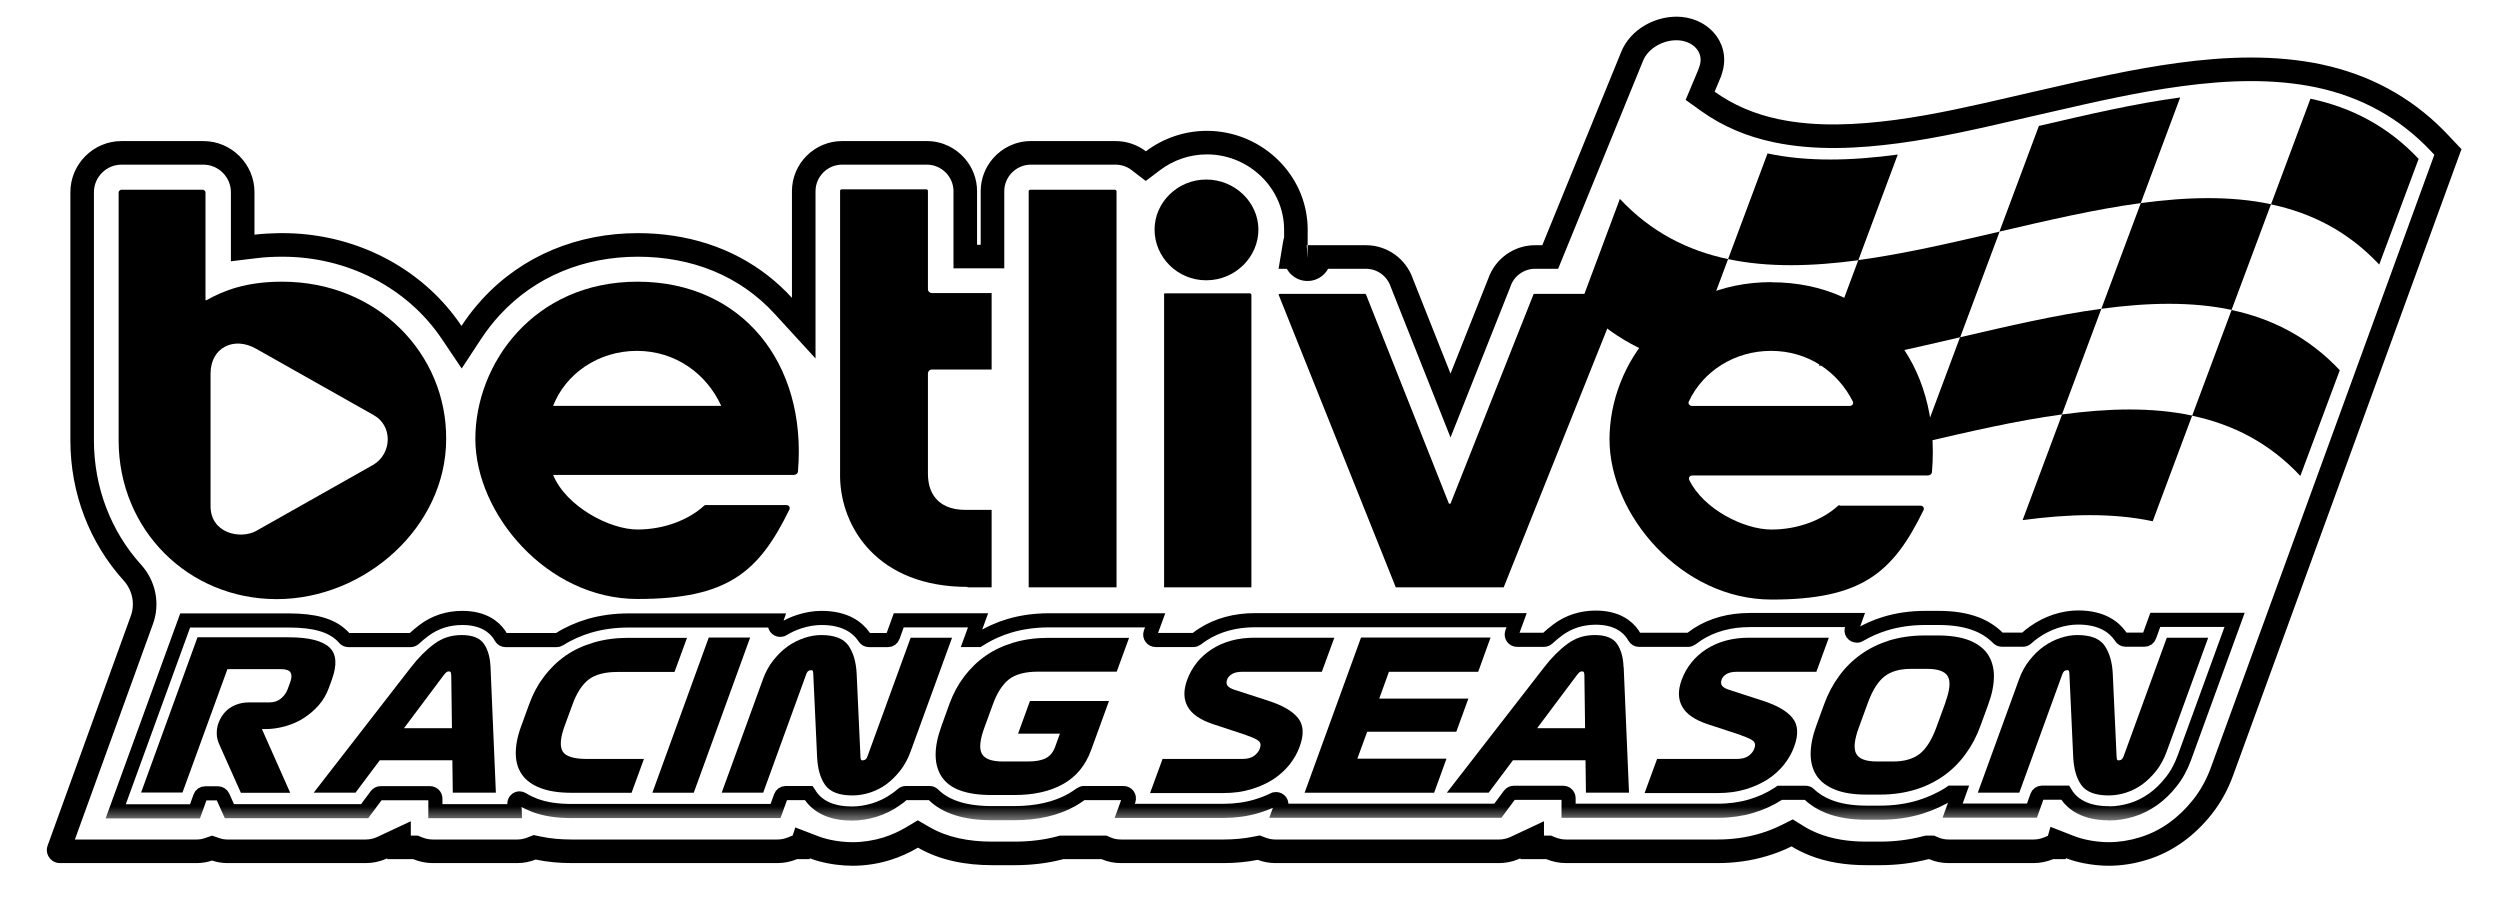
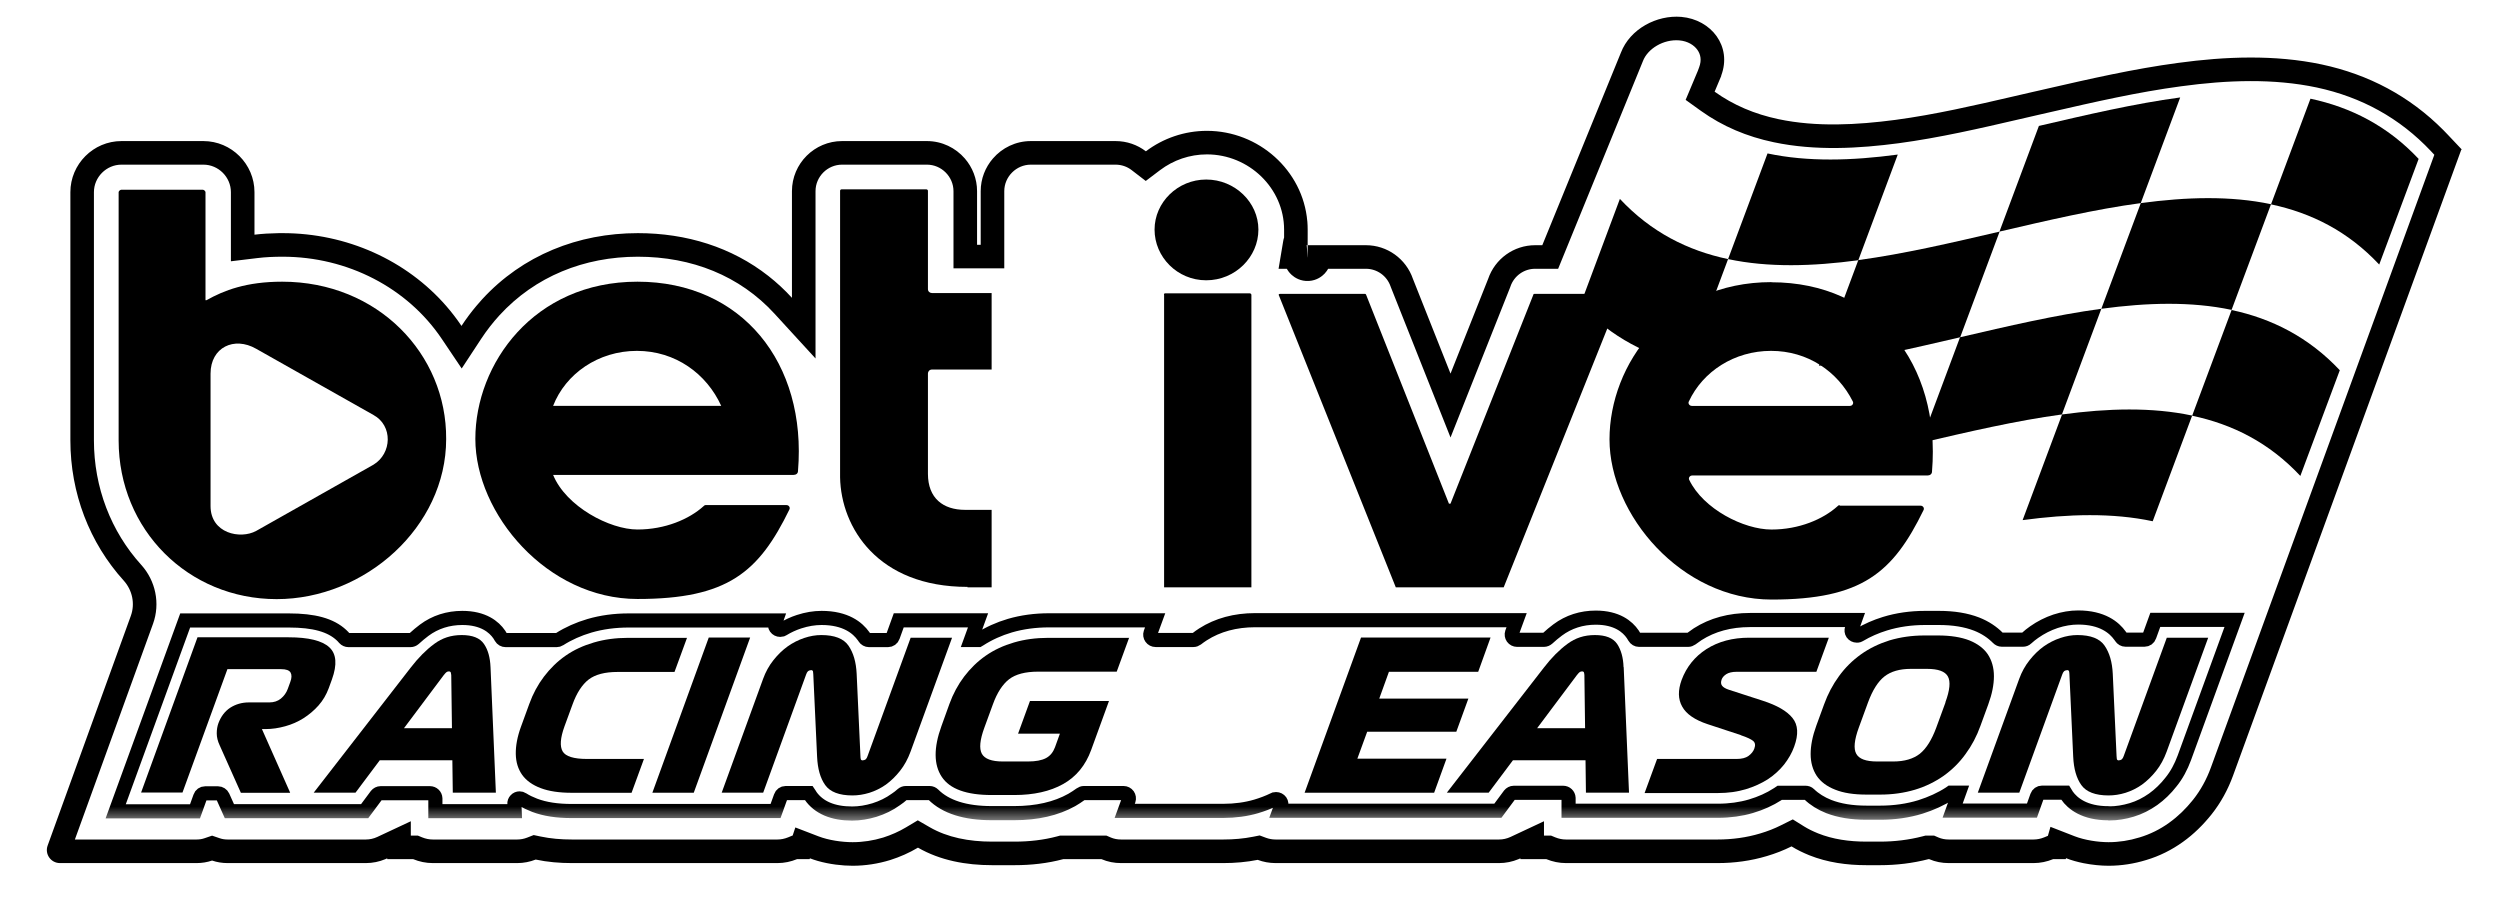
<svg xmlns="http://www.w3.org/2000/svg" width="86" height="31" viewBox="0 0 86 31" fill="none">
  <path fill-rule="evenodd" clip-rule="evenodd" d="M9.71 9.69C8.469 9.69 7.706 9.989 7.103 10.327H7.069V6.61C7.069 6.576 7.016 6.528 6.982 6.528H4.168C4.134 6.528 4.081 6.576 4.081 6.61V15.15C4.081 18.23 6.48 20.61 9.517 20.61C12.553 20.61 15.348 18.133 15.348 15.102C15.367 12.186 13.002 9.69 9.705 9.69H9.71ZM12.848 15.985L8.812 18.264C8.262 18.563 7.243 18.346 7.243 17.409V12.852C7.243 11.949 8.054 11.563 8.812 11.998L12.848 14.276C13.519 14.643 13.485 15.599 12.848 15.985Z" fill="black" />
  <path fill-rule="evenodd" clip-rule="evenodd" d="M33.282 20.204H34.112V17.539H33.2C32.442 17.539 31.921 17.139 31.921 16.299V12.847C31.921 12.78 31.974 12.712 32.061 12.712H34.112V10.081H32.061C31.993 10.081 31.921 10.033 31.921 9.946V6.562C31.921 6.547 31.901 6.513 31.867 6.513H28.952C28.933 6.513 28.899 6.528 28.899 6.562V16.424C28.933 18.148 30.192 20.189 33.282 20.189V20.204Z" fill="black" />
-   <path fill-rule="evenodd" clip-rule="evenodd" d="M38.409 20.204V6.576C38.409 6.562 38.389 6.528 38.356 6.528H35.44C35.42 6.528 35.387 6.543 35.387 6.576V20.204H38.409Z" fill="black" />
  <path fill-rule="evenodd" clip-rule="evenodd" d="M42.995 10.091H40.079C40.06 10.091 40.026 10.11 40.045 10.144V20.204H43.048V10.144C43.048 10.11 43.014 10.091 42.995 10.091ZM41.494 6.176C40.509 6.176 39.717 6.963 39.717 7.899C39.717 8.836 40.494 9.642 41.494 9.642C42.493 9.642 43.289 8.841 43.289 7.899C43.289 6.958 42.478 6.176 41.494 6.176Z" fill="black" />
  <path fill-rule="evenodd" clip-rule="evenodd" d="M21.928 9.69C18.356 9.69 16.352 12.519 16.352 15.097C16.352 17.675 18.819 20.605 21.928 20.605C25.037 20.605 26.104 19.683 27.156 17.525C27.19 17.457 27.137 17.375 27.055 17.375H24.274C24.241 17.375 24.221 17.395 24.207 17.409C23.705 17.863 22.879 18.215 21.928 18.215C20.977 18.215 19.476 17.428 19.027 16.337H27.296C27.383 16.337 27.451 16.289 27.451 16.202C27.76 12.485 25.52 9.69 21.928 9.69ZM19.027 13.962C19.456 12.857 20.581 12.07 21.909 12.07C23.236 12.07 24.308 12.857 24.81 13.962H19.027Z" fill="black" />
  <path fill-rule="evenodd" clip-rule="evenodd" d="M9.971 27.272H8.286L7.557 25.64C7.49 25.5 7.456 25.36 7.456 25.23C7.456 25.099 7.475 24.983 7.514 24.877C7.601 24.645 7.736 24.467 7.919 24.346C8.108 24.226 8.32 24.163 8.561 24.163H9.266C9.421 24.163 9.556 24.119 9.662 24.032C9.768 23.945 9.85 23.834 9.899 23.699L9.985 23.463C10.039 23.323 10.039 23.212 9.995 23.134C9.947 23.057 9.841 23.019 9.672 23.019H7.823L6.278 27.262H4.854L6.794 21.923H9.927C10.613 21.923 11.081 22.039 11.327 22.266C11.574 22.492 11.603 22.859 11.419 23.371L11.308 23.675C11.226 23.897 11.11 24.095 10.956 24.269C10.801 24.443 10.627 24.588 10.439 24.708C10.246 24.829 10.039 24.921 9.812 24.983C9.585 25.046 9.363 25.08 9.141 25.08H9.01L9.981 27.267L9.971 27.272Z" fill="black" />
  <path fill-rule="evenodd" clip-rule="evenodd" d="M16.874 22.951C16.86 22.618 16.787 22.352 16.647 22.15C16.507 21.947 16.256 21.846 15.884 21.846C15.513 21.846 15.213 21.947 14.938 22.15C14.663 22.352 14.393 22.623 14.132 22.961L10.792 27.267H12.23L13.065 26.152H15.561L15.576 27.267H17.058L16.874 22.946V22.951ZM13.896 25.051L15.267 23.221C15.296 23.183 15.325 23.154 15.349 23.13C15.378 23.106 15.407 23.096 15.44 23.096C15.474 23.096 15.498 23.11 15.508 23.135C15.513 23.159 15.518 23.192 15.523 23.221L15.547 25.051H13.896Z" fill="black" />
  <path fill-rule="evenodd" clip-rule="evenodd" d="M22.155 26.099L21.726 27.272H19.66C19.24 27.272 18.882 27.219 18.602 27.112C18.318 27.006 18.105 26.852 17.965 26.659C17.825 26.461 17.748 26.224 17.743 25.939C17.738 25.659 17.796 25.341 17.922 24.998L18.207 24.216C18.332 23.868 18.501 23.555 18.713 23.275C18.926 22.995 19.172 22.753 19.457 22.555C19.742 22.357 20.065 22.208 20.427 22.102C20.789 21.995 21.18 21.942 21.605 21.942H23.633L23.203 23.115H21.248C20.809 23.115 20.476 23.202 20.249 23.376C20.026 23.55 19.838 23.835 19.694 24.235L19.418 24.988C19.273 25.389 19.254 25.674 19.355 25.848C19.457 26.021 19.737 26.108 20.195 26.108H22.151L22.155 26.099Z" fill="black" />
  <path fill-rule="evenodd" clip-rule="evenodd" d="M22.441 27.271L24.381 21.932H25.805L23.865 27.271H22.441Z" fill="black" />
  <path fill-rule="evenodd" clip-rule="evenodd" d="M24.825 27.272L26.249 23.357C26.336 23.115 26.456 22.898 26.606 22.71C26.756 22.521 26.92 22.362 27.094 22.237C27.272 22.111 27.461 22.015 27.663 21.947C27.866 21.879 28.059 21.846 28.252 21.846C28.706 21.846 29.02 21.966 29.189 22.212C29.358 22.459 29.45 22.777 29.469 23.178L29.599 26.012C29.599 26.046 29.604 26.079 29.609 26.108C29.614 26.137 29.638 26.157 29.672 26.157C29.705 26.157 29.754 26.142 29.783 26.118C29.807 26.094 29.831 26.055 29.845 26.007L31.327 21.937H32.751L31.323 25.857C31.231 26.108 31.11 26.33 30.96 26.519C30.811 26.707 30.647 26.866 30.473 26.992C30.294 27.117 30.106 27.209 29.908 27.272C29.705 27.334 29.512 27.363 29.324 27.363C28.87 27.363 28.556 27.243 28.387 27.006C28.218 26.77 28.127 26.446 28.108 26.031L27.977 23.197C27.977 23.163 27.972 23.135 27.968 23.101C27.963 23.072 27.939 23.052 27.905 23.052C27.871 23.052 27.823 23.067 27.794 23.091C27.77 23.115 27.745 23.154 27.731 23.202L26.254 27.267H24.83L24.825 27.272Z" fill="black" />
  <path fill-rule="evenodd" clip-rule="evenodd" d="M38.844 21.932L38.415 23.105H35.711C35.272 23.105 34.939 23.192 34.712 23.366C34.49 23.54 34.302 23.825 34.157 24.225L33.862 25.032C33.708 25.451 33.679 25.751 33.776 25.93C33.872 26.103 34.109 26.195 34.495 26.195H35.364C35.629 26.195 35.837 26.156 35.982 26.079C36.127 26.002 36.228 25.876 36.291 25.707L36.46 25.239H35.021L35.431 24.114H38.149L37.536 25.799C37.343 26.33 37.02 26.721 36.571 26.972C36.122 27.223 35.562 27.349 34.891 27.349H34.114C33.245 27.349 32.67 27.141 32.395 26.721C32.12 26.306 32.115 25.722 32.385 24.979L32.66 24.216C32.786 23.868 32.955 23.554 33.167 23.274C33.38 22.994 33.626 22.753 33.911 22.555C34.196 22.357 34.519 22.207 34.881 22.101C35.243 21.995 35.634 21.942 36.059 21.942H38.835L38.844 21.932Z" fill="black" />
-   <path fill-rule="evenodd" clip-rule="evenodd" d="M42.874 25.288L41.73 24.911C41.291 24.766 40.996 24.563 40.856 24.308C40.712 24.052 40.707 23.748 40.837 23.39C41.001 22.946 41.286 22.589 41.692 22.328C42.102 22.068 42.59 21.937 43.159 21.937H45.901L45.471 23.11H42.725C42.575 23.11 42.454 23.139 42.372 23.192C42.29 23.245 42.237 23.308 42.213 23.376C42.184 23.463 42.184 23.53 42.227 23.588C42.266 23.641 42.348 23.69 42.464 23.728L43.627 24.105C44.12 24.264 44.463 24.462 44.651 24.699C44.844 24.935 44.863 25.263 44.709 25.683C44.632 25.901 44.511 26.108 44.361 26.301C44.207 26.494 44.018 26.663 43.801 26.808C43.579 26.948 43.328 27.064 43.038 27.151C42.749 27.238 42.43 27.281 42.083 27.281H39.563L39.992 26.108H42.725C42.903 26.108 43.043 26.074 43.14 26.002C43.236 25.93 43.304 25.848 43.338 25.751C43.381 25.635 43.367 25.548 43.299 25.49C43.232 25.432 43.092 25.365 42.874 25.292V25.288Z" fill="black" />
  <path fill-rule="evenodd" clip-rule="evenodd" d="M44.878 27.271L46.819 21.932H51.275L50.85 23.11H47.779L47.446 24.032H50.512L50.097 25.172H47.031L46.693 26.098H49.759L49.334 27.271H44.878Z" fill="black" />
  <path fill-rule="evenodd" clip-rule="evenodd" d="M55.85 22.951C55.84 22.618 55.763 22.352 55.628 22.15C55.488 21.947 55.237 21.846 54.865 21.846C54.493 21.846 54.194 21.947 53.919 22.15C53.644 22.352 53.373 22.623 53.113 22.961L49.772 27.267H51.211L52.046 26.152H54.542L54.556 27.267H56.038L55.855 22.946L55.85 22.951ZM52.876 25.051L54.247 23.221C54.276 23.183 54.305 23.154 54.329 23.13C54.358 23.106 54.387 23.096 54.421 23.096C54.455 23.096 54.484 23.11 54.489 23.135C54.498 23.159 54.498 23.192 54.503 23.221L54.527 25.051H52.876Z" fill="black" />
  <path fill-rule="evenodd" clip-rule="evenodd" d="M59.886 25.288L58.741 24.911C58.302 24.766 58.008 24.563 57.868 24.308C57.723 24.052 57.718 23.748 57.848 23.39C58.013 22.946 58.297 22.589 58.703 22.328C59.113 22.068 59.601 21.937 60.17 21.937H62.912L62.483 23.11H59.736C59.586 23.11 59.465 23.139 59.383 23.192C59.301 23.245 59.248 23.308 59.224 23.376C59.195 23.463 59.195 23.53 59.239 23.588C59.277 23.641 59.359 23.69 59.475 23.728L60.639 24.105C61.131 24.264 61.474 24.462 61.662 24.699C61.855 24.935 61.874 25.263 61.72 25.683C61.643 25.901 61.522 26.108 61.372 26.301C61.218 26.494 61.03 26.663 60.812 26.808C60.59 26.948 60.339 27.064 60.05 27.151C59.76 27.238 59.441 27.281 59.094 27.281H56.574L57.004 26.108H59.736C59.914 26.108 60.054 26.074 60.151 26.002C60.248 25.93 60.315 25.848 60.349 25.751C60.392 25.635 60.378 25.548 60.31 25.49C60.243 25.432 60.103 25.365 59.886 25.292V25.288Z" fill="black" />
  <path fill-rule="evenodd" clip-rule="evenodd" d="M68.383 22.512C68.243 22.304 68.031 22.145 67.746 22.029C67.461 21.918 67.099 21.86 66.669 21.86H66.201C65.771 21.86 65.371 21.918 64.999 22.029C64.632 22.145 64.304 22.304 64.014 22.512C63.725 22.719 63.474 22.966 63.261 23.26C63.049 23.55 62.875 23.878 62.749 24.23L62.479 24.969C62.349 25.326 62.286 25.65 62.286 25.939C62.286 26.229 62.358 26.48 62.494 26.688C62.634 26.895 62.846 27.054 63.131 27.165C63.416 27.281 63.778 27.334 64.207 27.334H64.676C65.11 27.334 65.506 27.276 65.878 27.165C66.245 27.054 66.573 26.89 66.862 26.688C67.152 26.48 67.403 26.234 67.615 25.939C67.828 25.65 68.002 25.321 68.127 24.969L68.397 24.23C68.528 23.873 68.591 23.55 68.591 23.26C68.591 22.97 68.518 22.719 68.383 22.512ZM66.925 24.163L66.607 25.032C66.452 25.452 66.264 25.751 66.042 25.93C65.82 26.103 65.516 26.195 65.129 26.195H64.574C64.188 26.195 63.952 26.108 63.855 25.93C63.758 25.756 63.787 25.456 63.942 25.032L64.26 24.163C64.415 23.743 64.603 23.444 64.825 23.27C65.047 23.096 65.351 23.009 65.733 23.009H66.288C66.674 23.009 66.911 23.096 67.007 23.27C67.104 23.444 67.075 23.743 66.92 24.163H66.925Z" fill="black" />
  <path fill-rule="evenodd" clip-rule="evenodd" d="M68.035 27.272L69.459 23.357C69.546 23.115 69.667 22.898 69.817 22.71C69.966 22.521 70.13 22.362 70.304 22.237C70.483 22.111 70.671 22.015 70.874 21.947C71.077 21.879 71.27 21.846 71.463 21.846C71.917 21.846 72.23 21.966 72.399 22.212C72.568 22.459 72.66 22.777 72.679 23.178L72.81 26.012C72.81 26.046 72.814 26.079 72.819 26.108C72.824 26.137 72.848 26.157 72.882 26.157C72.916 26.157 72.964 26.142 72.993 26.118C73.017 26.094 73.041 26.055 73.056 26.007L74.538 21.937H75.962L74.533 25.857C74.441 26.108 74.321 26.33 74.171 26.519C74.021 26.707 73.857 26.866 73.683 26.992C73.505 27.117 73.317 27.209 73.119 27.272C72.921 27.334 72.723 27.363 72.534 27.363C72.081 27.363 71.767 27.243 71.598 27.006C71.429 26.77 71.337 26.446 71.318 26.031L71.188 23.197C71.188 23.163 71.183 23.135 71.178 23.101C71.173 23.072 71.149 23.052 71.115 23.052C71.081 23.052 71.033 23.067 71.004 23.091C70.98 23.115 70.956 23.154 70.941 23.202L69.464 27.267H68.04L68.035 27.272Z" fill="black" />
  <path fill-rule="evenodd" clip-rule="evenodd" d="M51.727 20.204L55.748 10.159C55.767 10.125 55.729 10.11 55.714 10.11H52.779C52.76 10.11 52.745 10.125 52.745 10.144L49.897 17.327H49.844L46.996 10.144C46.996 10.13 46.977 10.11 46.962 10.11H44.027C43.993 10.11 43.974 10.144 43.993 10.159L48.015 20.204H51.727Z" fill="black" />
  <path fill-rule="evenodd" clip-rule="evenodd" d="M60.943 9.705C57.371 9.705 55.367 12.534 55.367 15.116C55.367 17.699 57.834 20.625 60.943 20.625C64.052 20.625 65.119 19.702 66.171 17.545C66.205 17.477 66.152 17.395 66.065 17.395H63.284V17.376C63.25 17.376 63.231 17.395 63.217 17.409C62.715 17.863 61.889 18.216 60.938 18.216C59.987 18.216 58.592 17.511 58.109 16.507C58.075 16.439 58.129 16.357 58.211 16.357H66.306C66.393 16.357 66.461 16.304 66.461 16.222C66.77 12.505 64.53 9.71 60.938 9.71L60.943 9.705ZM63.637 13.963H58.201C58.114 13.963 58.061 13.876 58.095 13.813C58.577 12.775 59.664 12.07 60.924 12.07C62.184 12.07 63.217 12.775 63.738 13.813C63.772 13.881 63.719 13.963 63.637 13.963Z" fill="black" />
  <path fill-rule="evenodd" clip-rule="evenodd" d="M84.211 4.641C84.158 4.584 84.105 4.529 84.051 4.475C82.893 3.31 81.486 2.563 79.867 2.217C78.254 1.875 76.55 1.942 74.924 2.164C73.397 2.368 71.883 2.715 70.383 3.059L70.202 3.101L69.927 3.163C69.71 3.213 69.492 3.264 69.274 3.314C67.927 3.626 66.568 3.941 65.201 4.124C63.888 4.298 62.488 4.375 61.185 4.1C60.359 3.926 59.63 3.617 58.983 3.154L59.21 2.613V2.599C59.587 1.595 58.872 0.673 57.839 0.581C56.99 0.508 56.072 0.996 55.759 1.812L53.055 8.435H52.809C52.075 8.435 51.428 8.903 51.192 9.594L49.898 12.852L48.605 9.594C48.368 8.903 47.721 8.435 46.987 8.435H44.983C44.984 8.33 44.984 8.201 44.984 8.045C44.984 7.999 44.984 7.95 44.984 7.899C44.984 7.807 44.98 7.715 44.973 7.624C44.972 7.62 44.972 7.615 44.971 7.61C44.819 5.856 43.294 4.501 41.518 4.501C40.745 4.501 40.012 4.757 39.418 5.205C39.128 4.983 38.766 4.853 38.375 4.853H35.459C34.941 4.853 34.474 5.086 34.157 5.452C33.895 5.755 33.736 6.148 33.736 6.576V8.421H33.611V6.576C33.611 6.148 33.452 5.755 33.19 5.452C32.873 5.086 32.405 4.853 31.887 4.853H28.967C28.02 4.853 27.243 5.625 27.243 6.576V10.245C26.989 9.968 26.719 9.718 26.432 9.493C25.171 8.504 23.615 8.02 21.943 8.02C19.891 8.02 17.979 8.778 16.584 10.298C16.516 10.373 16.45 10.448 16.385 10.526C16.202 10.743 16.032 10.972 15.875 11.211C15.715 10.973 15.542 10.747 15.356 10.533C13.978 8.946 11.915 8.02 9.725 8.02C9.671 8.02 9.618 8.02 9.565 8.021C9.291 8.025 9.021 8.041 8.754 8.073V6.61C8.754 5.645 7.962 4.853 6.997 4.853H4.178C3.212 4.853 2.421 5.645 2.421 6.61V15.15C2.421 16.96 3.077 18.674 4.26 19.977C4.554 20.306 4.651 20.769 4.501 21.184C4.126 22.216 3.406 24.206 2.756 26.001C2.302 27.255 1.883 28.414 1.639 29.087C1.532 29.381 1.75 29.69 2.063 29.69H6.765C6.944 29.69 7.127 29.661 7.296 29.603C7.465 29.661 7.644 29.69 7.827 29.69H12.587C12.819 29.69 13.046 29.643 13.256 29.555C13.278 29.546 13.299 29.536 13.321 29.526V29.555H14.214C14.426 29.642 14.653 29.69 14.885 29.69H17.796C18.013 29.69 18.23 29.647 18.428 29.569C18.839 29.656 19.254 29.69 19.669 29.69H26.746C26.978 29.69 27.205 29.642 27.417 29.555H27.851L27.861 29.526C27.948 29.559 28.038 29.589 28.131 29.616C28.532 29.731 28.972 29.782 29.329 29.782C29.768 29.782 30.207 29.714 30.627 29.584C30.96 29.478 31.279 29.338 31.578 29.159C32.346 29.603 33.239 29.762 34.127 29.762H34.904C35.469 29.762 36.034 29.7 36.575 29.555H37.892C38.105 29.647 38.332 29.69 38.563 29.69H42.087C42.483 29.69 42.879 29.656 43.265 29.579C43.458 29.651 43.666 29.69 43.878 29.69H51.569C51.8 29.69 52.028 29.643 52.237 29.555C52.259 29.546 52.281 29.536 52.302 29.526V29.555H53.195C53.408 29.642 53.635 29.69 53.866 29.69H59.09C59.659 29.69 60.234 29.613 60.779 29.449C61.074 29.362 61.358 29.251 61.629 29.116C61.822 29.236 62.025 29.333 62.237 29.42C62.865 29.671 63.531 29.762 64.207 29.762H64.675C65.235 29.762 65.8 29.695 66.34 29.555H66.365C66.577 29.647 66.804 29.69 67.035 29.69H69.956C70.188 29.69 70.415 29.642 70.627 29.555H71.062L71.071 29.521C71.26 29.595 71.466 29.652 71.675 29.694C71.973 29.753 72.275 29.782 72.534 29.782C72.973 29.782 73.412 29.714 73.832 29.584C74.286 29.449 74.711 29.236 75.093 28.961C75.464 28.696 75.792 28.372 76.077 28.015C76.396 27.614 76.642 27.16 76.816 26.683L84.67 5.143L84.694 5.152L84.211 4.641ZM83.741 5.324L83.622 5.197C82.552 4.062 81.238 3.34 79.698 3.01C78.215 2.695 76.615 2.752 75.033 2.968L75.031 2.968C73.542 3.167 72.061 3.506 70.551 3.853L70.108 3.954C69.894 4.003 69.679 4.053 69.462 4.103C68.118 4.415 66.717 4.739 65.309 4.928L65.308 4.928C63.963 5.106 62.455 5.197 61.017 4.893C60.093 4.699 59.258 4.348 58.511 3.813L57.986 3.436L58.406 2.436L58.451 2.314C58.544 2.066 58.498 1.867 58.392 1.717C58.278 1.555 58.063 1.415 57.769 1.389C57.226 1.343 56.681 1.672 56.516 2.103L56.513 2.111L53.6 9.246H52.809C52.425 9.246 52.084 9.49 51.959 9.856L51.953 9.875L49.898 15.049L47.844 9.875L47.837 9.856C47.712 9.49 47.371 9.246 46.987 9.246H45.688C45.664 9.289 45.626 9.35 45.567 9.412C45.486 9.498 45.306 9.648 45.026 9.665C44.738 9.682 44.534 9.548 44.434 9.457C44.34 9.373 44.289 9.286 44.266 9.246H43.983L44.141 8.302C44.143 8.288 44.147 8.267 44.152 8.243C44.156 8.228 44.162 8.202 44.173 8.17C44.173 8.089 44.173 7.999 44.173 7.899C44.173 6.478 42.967 5.311 41.518 5.311C40.925 5.311 40.363 5.508 39.907 5.852L39.414 6.225L38.925 5.849C38.773 5.733 38.583 5.664 38.375 5.664H35.459C34.961 5.664 34.547 6.078 34.547 6.576V9.231H32.8V6.576C32.8 6.078 32.386 5.664 31.887 5.664H28.967C28.467 5.664 28.054 6.075 28.054 6.576V12.331L26.645 10.793C25.447 9.485 23.796 8.831 21.943 8.831C20.096 8.831 18.409 9.509 17.182 10.846C16.951 11.099 16.741 11.369 16.552 11.656L15.882 12.676L15.201 11.663C14.018 9.901 11.956 8.831 9.725 8.831C9.419 8.831 9.13 8.844 8.852 8.878L7.943 8.988V6.61C7.943 6.093 7.515 5.664 6.997 5.664H4.178C3.66 5.664 3.231 6.093 3.231 6.61V15.15C3.231 16.763 3.816 18.282 4.86 19.433L4.863 19.436C5.351 19.98 5.518 20.755 5.264 21.459L5.263 21.461C4.888 22.493 4.169 24.481 3.519 26.276C3.16 27.267 2.823 28.199 2.576 28.879H6.765C6.859 28.879 6.954 28.864 7.033 28.836L7.296 28.746L7.559 28.836C7.64 28.864 7.73 28.879 7.827 28.879H12.587C12.721 28.879 12.855 28.849 12.977 28.792L14.132 28.251V28.744H14.373L14.521 28.805C14.644 28.855 14.767 28.879 14.885 28.879H17.796C17.907 28.879 18.025 28.857 18.134 28.814L18.359 28.726L18.596 28.776C18.94 28.849 19.297 28.879 19.669 28.879H26.746C26.864 28.879 26.987 28.855 27.11 28.805L27.258 28.744H27.267L27.36 28.464L28.153 28.769C28.502 28.904 28.964 28.971 29.329 28.971C29.684 28.971 30.041 28.916 30.384 28.811C30.662 28.722 30.922 28.607 31.163 28.463L31.572 28.219L31.984 28.457C32.589 28.807 33.328 28.952 34.127 28.952H34.904C35.41 28.952 35.903 28.895 36.365 28.772L36.468 28.744H38.06L38.214 28.811C38.317 28.855 38.434 28.879 38.563 28.879H42.087C42.438 28.879 42.78 28.849 43.106 28.784L43.333 28.739L43.55 28.82C43.653 28.858 43.764 28.879 43.878 28.879H51.569C51.702 28.879 51.836 28.849 51.959 28.792L53.113 28.251V28.744H53.355L53.502 28.805C53.625 28.855 53.748 28.879 53.866 28.879H59.09C59.587 28.879 60.082 28.812 60.546 28.672L60.55 28.671C60.801 28.597 61.041 28.503 61.266 28.39L61.673 28.187L62.059 28.428C62.2 28.516 62.357 28.593 62.541 28.668C63.047 28.87 63.603 28.952 64.207 28.952H64.675C65.171 28.952 65.667 28.892 66.137 28.77L66.237 28.744H66.532L66.686 28.811C66.789 28.855 66.906 28.879 67.035 28.879H69.956C70.075 28.879 70.198 28.855 70.32 28.805L70.448 28.752L70.536 28.443L71.365 28.766C71.713 28.901 72.174 28.971 72.534 28.971C72.891 28.971 73.249 28.916 73.592 28.809L73.601 28.807C73.965 28.698 74.308 28.527 74.618 28.304L74.621 28.301C74.923 28.086 75.198 27.817 75.443 27.51C75.703 27.183 75.907 26.808 76.054 26.405L83.741 5.324ZM44.983 8.442C44.983 8.44 44.983 8.437 44.983 8.435H44.95C44.947 8.418 44.944 8.415 44.941 8.435H44.95C44.95 8.436 44.95 8.436 44.95 8.437C44.957 8.48 44.963 8.606 44.968 8.708C44.976 8.89 44.982 8.999 44.983 8.442Z" fill="black" />
  <path fill-rule="evenodd" clip-rule="evenodd" d="M58.089 12.548C56.704 12.254 55.439 11.616 54.367 10.477C54.821 9.265 55.27 8.054 55.724 6.842C56.795 7.986 58.055 8.619 59.446 8.913C58.992 10.125 58.543 11.336 58.089 12.548Z" fill="black" />
  <path fill-rule="evenodd" clip-rule="evenodd" d="M63.926 8.952C62.348 9.164 60.837 9.208 59.446 8.913C59.9 7.701 60.349 6.49 60.803 5.278C62.188 5.573 63.704 5.529 65.283 5.317C64.829 6.528 64.38 7.74 63.926 8.952Z" fill="black" />
  <path fill-rule="evenodd" clip-rule="evenodd" d="M67.43 11.602C65.789 11.983 64.148 12.369 62.569 12.582C63.023 11.37 63.472 10.158 63.926 8.947C65.504 8.734 67.146 8.348 68.787 7.967C68.333 9.178 67.884 10.39 67.43 11.602Z" fill="black" />
  <path fill-rule="evenodd" clip-rule="evenodd" d="M73.642 6.987C72.064 7.199 70.423 7.585 68.781 7.967C69.235 6.755 69.684 5.543 70.138 4.332C71.779 3.95 73.42 3.564 74.999 3.352C74.545 4.563 74.096 5.775 73.642 6.987Z" fill="black" />
  <path fill-rule="evenodd" clip-rule="evenodd" d="M70.93 14.257C69.351 14.47 67.71 14.856 66.068 15.237C66.522 14.025 66.971 12.814 67.425 11.602C69.066 11.221 70.707 10.835 72.286 10.622C71.832 11.834 71.383 13.045 70.93 14.257Z" fill="black" />
  <path fill-rule="evenodd" clip-rule="evenodd" d="M76.766 10.66C75.376 10.366 73.865 10.409 72.286 10.622C72.74 9.41 73.189 8.198 73.643 6.987C75.221 6.774 76.732 6.731 78.123 7.025C77.669 8.237 77.22 9.449 76.766 10.66Z" fill="black" />
  <path fill-rule="evenodd" clip-rule="evenodd" d="M75.41 14.296C74.956 15.508 74.507 16.719 74.053 17.931C72.668 17.636 71.157 17.68 69.578 17.892C70.032 16.681 70.481 15.469 70.935 14.257C72.508 14.045 74.024 14.001 75.41 14.296Z" fill="black" />
  <path fill-rule="evenodd" clip-rule="evenodd" d="M83.201 5.466C82.748 6.678 82.299 7.89 81.845 9.101C80.773 7.957 79.513 7.325 78.123 7.03C78.577 5.819 79.026 4.607 79.48 3.395C80.865 3.69 82.13 4.327 83.201 5.466Z" fill="black" />
  <path fill-rule="evenodd" clip-rule="evenodd" d="M80.489 12.736C80.035 13.948 79.586 15.16 79.132 16.372C78.06 15.227 76.8 14.595 75.41 14.301C75.864 13.089 76.313 11.877 76.767 10.665C78.152 10.96 79.417 11.597 80.489 12.736Z" fill="black" />
  <mask id="path-12-outside-1_2709_338" maskUnits="userSpaceOnUse" x="2.98" y="20.242" width="75" height="8" fill="black">
    <rect fill="white" x="2.98" y="20.242" width="75" height="8" />
    <path fill-rule="evenodd" clip-rule="evenodd" d="M72.534 27.976C71.709 27.976 71.299 27.643 71.101 27.363C71.101 27.358 71.096 27.354 71.091 27.349L71.082 27.33L71.043 27.267H70.246C70.169 27.267 70.102 27.315 70.077 27.387L69.899 27.885H67.171L67.393 27.267H67.109L67.075 27.291C66.771 27.489 66.428 27.643 66.061 27.759C65.636 27.89 65.168 27.957 64.68 27.957H64.212C63.696 27.957 63.271 27.885 62.909 27.745C62.643 27.639 62.416 27.498 62.233 27.32C62.199 27.286 62.156 27.272 62.107 27.272H61.224C61.224 27.272 61.161 27.315 61.151 27.32C60.881 27.494 60.572 27.634 60.23 27.735C59.887 27.836 59.505 27.89 59.1 27.89H53.959V27.45C53.954 27.349 53.872 27.272 53.77 27.272H52.076C52.018 27.272 51.965 27.301 51.931 27.344L51.526 27.89H44.009L44.067 27.73C44.087 27.672 44.082 27.614 44.048 27.566C44.014 27.518 43.956 27.489 43.898 27.489C43.84 27.489 43.84 27.494 43.816 27.508C43.628 27.6 43.425 27.677 43.213 27.74C42.87 27.841 42.489 27.894 42.083 27.894H38.69L38.825 27.523C38.844 27.465 38.834 27.407 38.801 27.358C38.767 27.31 38.709 27.281 38.651 27.281H37.285C37.246 27.281 37.208 27.296 37.174 27.32C37.077 27.392 36.976 27.455 36.87 27.518C36.329 27.822 35.663 27.972 34.89 27.972H34.113C33.206 27.972 32.53 27.759 32.105 27.334C32.071 27.301 32.028 27.281 31.98 27.281H31.164C31.12 27.281 31.077 27.296 31.043 27.325C30.971 27.387 30.898 27.45 30.821 27.498C30.594 27.663 30.343 27.783 30.082 27.865C29.826 27.943 29.566 27.986 29.315 27.986C28.648 27.986 28.166 27.779 27.881 27.373C27.881 27.368 27.876 27.363 27.871 27.358L27.862 27.339L27.823 27.281H27.026C26.949 27.281 26.882 27.33 26.858 27.402L26.679 27.899H19.665C19.163 27.899 18.747 27.836 18.39 27.701C18.241 27.643 18.096 27.576 17.97 27.494C17.941 27.474 17.908 27.465 17.874 27.465C17.826 27.465 17.777 27.484 17.743 27.523C17.71 27.556 17.69 27.605 17.695 27.658L17.705 27.904H14.977V27.465C14.973 27.363 14.89 27.286 14.789 27.286H13.095C13.037 27.286 12.984 27.315 12.95 27.358L12.544 27.904H7.891L7.664 27.397C7.635 27.334 7.567 27.291 7.5 27.291H7.056C6.978 27.291 6.911 27.339 6.887 27.412L6.708 27.909H3.98L6.37 21.344H9.933C10.802 21.344 11.376 21.503 11.748 21.85C11.786 21.884 11.82 21.923 11.849 21.957C11.883 21.995 11.936 22.019 11.989 22.019H14.118C14.166 22.019 14.21 22 14.243 21.971C14.359 21.865 14.475 21.768 14.591 21.681C14.973 21.397 15.417 21.257 15.904 21.257C16.628 21.257 16.995 21.566 17.174 21.826C17.193 21.86 17.217 21.894 17.236 21.928C17.27 21.986 17.328 22.019 17.396 22.019H19.148C19.182 22.019 19.216 22.01 19.245 21.99C19.554 21.793 19.901 21.638 20.278 21.527C20.693 21.406 21.147 21.344 21.625 21.344H26.698L26.669 21.426C26.65 21.484 26.655 21.541 26.689 21.59C26.722 21.638 26.78 21.667 26.838 21.667C26.896 21.667 26.906 21.657 26.93 21.643C27.104 21.537 27.292 21.45 27.485 21.387C27.751 21.3 28.011 21.257 28.262 21.257C29.093 21.257 29.503 21.599 29.706 21.884C29.715 21.899 29.725 21.918 29.739 21.933C29.773 21.986 29.831 22.019 29.894 22.019H30.546C30.623 22.019 30.691 21.971 30.715 21.899L30.917 21.339H33.645L33.399 22.015H33.664L33.698 21.995C34.012 21.793 34.364 21.633 34.741 21.522C35.156 21.401 35.61 21.339 36.088 21.339H39.737L39.578 21.773C39.559 21.831 39.568 21.889 39.602 21.937C39.636 21.986 39.694 22.015 39.752 22.015H41.055C41.094 22.015 41.132 22 41.166 21.976C41.238 21.918 41.311 21.87 41.383 21.822C41.89 21.498 42.494 21.334 43.179 21.334H52.172L52.013 21.768C51.994 21.826 52.004 21.884 52.037 21.933C52.071 21.981 52.129 22.01 52.187 22.01H53.109C53.157 22.01 53.201 21.99 53.234 21.962C53.35 21.855 53.466 21.759 53.582 21.672C53.964 21.387 54.408 21.247 54.895 21.247C55.619 21.247 55.986 21.556 56.165 21.817C56.184 21.85 56.208 21.884 56.227 21.918C56.261 21.976 56.319 22.01 56.382 22.01H58.072C58.11 22.01 58.149 21.995 58.183 21.971C58.255 21.918 58.328 21.865 58.4 21.817C58.907 21.493 59.51 21.329 60.196 21.329H63.811L63.705 21.624C63.686 21.681 63.691 21.739 63.724 21.788C63.758 21.836 63.816 21.865 63.874 21.865C63.932 21.865 63.937 21.855 63.966 21.841C64.236 21.681 64.531 21.551 64.844 21.455C65.269 21.324 65.733 21.257 66.225 21.257H66.693C67.21 21.257 67.635 21.329 67.997 21.469C68.291 21.585 68.537 21.749 68.731 21.947C68.764 21.981 68.813 22.005 68.861 22.005H69.59C69.633 22.005 69.677 21.99 69.71 21.957C69.797 21.879 69.884 21.807 69.976 21.744C70.203 21.585 70.449 21.459 70.71 21.372C70.975 21.286 71.236 21.242 71.487 21.242C72.317 21.242 72.728 21.585 72.93 21.87C72.94 21.884 72.95 21.904 72.964 21.918C72.998 21.971 73.056 22.005 73.119 22.005H73.77C73.848 22.005 73.915 21.957 73.939 21.884L74.142 21.324H76.87L75.141 26.07C75.025 26.383 74.876 26.663 74.683 26.9C74.499 27.137 74.292 27.334 74.07 27.494C73.838 27.658 73.592 27.783 73.331 27.861C73.075 27.938 72.814 27.981 72.564 27.981L72.534 27.976Z" />
  </mask>
  <path fill-rule="evenodd" clip-rule="evenodd" d="M72.534 27.976C71.709 27.976 71.299 27.643 71.101 27.363C71.101 27.358 71.096 27.354 71.091 27.349L71.082 27.33L71.043 27.267H70.246C70.169 27.267 70.102 27.315 70.077 27.387L69.899 27.885H67.171L67.393 27.267H67.109L67.075 27.291C66.771 27.489 66.428 27.643 66.061 27.759C65.636 27.89 65.168 27.957 64.68 27.957H64.212C63.696 27.957 63.271 27.885 62.909 27.745C62.643 27.639 62.416 27.498 62.233 27.32C62.199 27.286 62.156 27.272 62.107 27.272H61.224C61.224 27.272 61.161 27.315 61.151 27.32C60.881 27.494 60.572 27.634 60.23 27.735C59.887 27.836 59.505 27.89 59.1 27.89H53.959V27.45C53.954 27.349 53.872 27.272 53.77 27.272H52.076C52.018 27.272 51.965 27.301 51.931 27.344L51.526 27.89H44.009L44.067 27.73C44.087 27.672 44.082 27.614 44.048 27.566C44.014 27.518 43.956 27.489 43.898 27.489C43.84 27.489 43.84 27.494 43.816 27.508C43.628 27.6 43.425 27.677 43.213 27.74C42.87 27.841 42.489 27.894 42.083 27.894H38.69L38.825 27.523C38.844 27.465 38.834 27.407 38.801 27.358C38.767 27.31 38.709 27.281 38.651 27.281H37.285C37.246 27.281 37.208 27.296 37.174 27.32C37.077 27.392 36.976 27.455 36.87 27.518C36.329 27.822 35.663 27.972 34.89 27.972H34.113C33.206 27.972 32.53 27.759 32.105 27.334C32.071 27.301 32.028 27.281 31.98 27.281H31.164C31.12 27.281 31.077 27.296 31.043 27.325C30.971 27.387 30.898 27.45 30.821 27.498C30.594 27.663 30.343 27.783 30.082 27.865C29.826 27.943 29.566 27.986 29.315 27.986C28.648 27.986 28.166 27.779 27.881 27.373C27.881 27.368 27.876 27.363 27.871 27.358L27.862 27.339L27.823 27.281H27.026C26.949 27.281 26.882 27.33 26.858 27.402L26.679 27.899H19.665C19.163 27.899 18.747 27.836 18.39 27.701C18.241 27.643 18.096 27.576 17.97 27.494C17.941 27.474 17.908 27.465 17.874 27.465C17.826 27.465 17.777 27.484 17.743 27.523C17.71 27.556 17.69 27.605 17.695 27.658L17.705 27.904H14.977V27.465C14.973 27.363 14.89 27.286 14.789 27.286H13.095C13.037 27.286 12.984 27.315 12.95 27.358L12.544 27.904H7.891L7.664 27.397C7.635 27.334 7.567 27.291 7.5 27.291H7.056C6.978 27.291 6.911 27.339 6.887 27.412L6.708 27.909H3.98L6.37 21.344H9.933C10.802 21.344 11.376 21.503 11.748 21.85C11.786 21.884 11.82 21.923 11.849 21.957C11.883 21.995 11.936 22.019 11.989 22.019H14.118C14.166 22.019 14.21 22 14.243 21.971C14.359 21.865 14.475 21.768 14.591 21.681C14.973 21.397 15.417 21.257 15.904 21.257C16.628 21.257 16.995 21.566 17.174 21.826C17.193 21.86 17.217 21.894 17.236 21.928C17.27 21.986 17.328 22.019 17.396 22.019H19.148C19.182 22.019 19.216 22.01 19.245 21.99C19.554 21.793 19.901 21.638 20.278 21.527C20.693 21.406 21.147 21.344 21.625 21.344H26.698L26.669 21.426C26.65 21.484 26.655 21.541 26.689 21.59C26.722 21.638 26.78 21.667 26.838 21.667C26.896 21.667 26.906 21.657 26.93 21.643C27.104 21.537 27.292 21.45 27.485 21.387C27.751 21.3 28.011 21.257 28.262 21.257C29.093 21.257 29.503 21.599 29.706 21.884C29.715 21.899 29.725 21.918 29.739 21.933C29.773 21.986 29.831 22.019 29.894 22.019H30.546C30.623 22.019 30.691 21.971 30.715 21.899L30.917 21.339H33.645L33.399 22.015H33.664L33.698 21.995C34.012 21.793 34.364 21.633 34.741 21.522C35.156 21.401 35.61 21.339 36.088 21.339H39.737L39.578 21.773C39.559 21.831 39.568 21.889 39.602 21.937C39.636 21.986 39.694 22.015 39.752 22.015H41.055C41.094 22.015 41.132 22 41.166 21.976C41.238 21.918 41.311 21.87 41.383 21.822C41.89 21.498 42.494 21.334 43.179 21.334H52.172L52.013 21.768C51.994 21.826 52.004 21.884 52.037 21.933C52.071 21.981 52.129 22.01 52.187 22.01H53.109C53.157 22.01 53.201 21.99 53.234 21.962C53.35 21.855 53.466 21.759 53.582 21.672C53.964 21.387 54.408 21.247 54.895 21.247C55.619 21.247 55.986 21.556 56.165 21.817C56.184 21.85 56.208 21.884 56.227 21.918C56.261 21.976 56.319 22.01 56.382 22.01H58.072C58.11 22.01 58.149 21.995 58.183 21.971C58.255 21.918 58.328 21.865 58.4 21.817C58.907 21.493 59.51 21.329 60.196 21.329H63.811L63.705 21.624C63.686 21.681 63.691 21.739 63.724 21.788C63.758 21.836 63.816 21.865 63.874 21.865C63.932 21.865 63.937 21.855 63.966 21.841C64.236 21.681 64.531 21.551 64.844 21.455C65.269 21.324 65.733 21.257 66.225 21.257H66.693C67.21 21.257 67.635 21.329 67.997 21.469C68.291 21.585 68.537 21.749 68.731 21.947C68.764 21.981 68.813 22.005 68.861 22.005H69.59C69.633 22.005 69.677 21.99 69.71 21.957C69.797 21.879 69.884 21.807 69.976 21.744C70.203 21.585 70.449 21.459 70.71 21.372C70.975 21.286 71.236 21.242 71.487 21.242C72.317 21.242 72.728 21.585 72.93 21.87C72.94 21.884 72.95 21.904 72.964 21.918C72.998 21.971 73.056 22.005 73.119 22.005H73.77C73.848 22.005 73.915 21.957 73.939 21.884L74.142 21.324H76.87L75.141 26.07C75.025 26.383 74.876 26.663 74.683 26.9C74.499 27.137 74.292 27.334 74.07 27.494C73.838 27.658 73.592 27.783 73.331 27.861C73.075 27.938 72.814 27.981 72.564 27.981L72.534 27.976Z" stroke="black" stroke-width="0.486" mask="url(#path-12-outside-1_2709_338)" />
</svg>